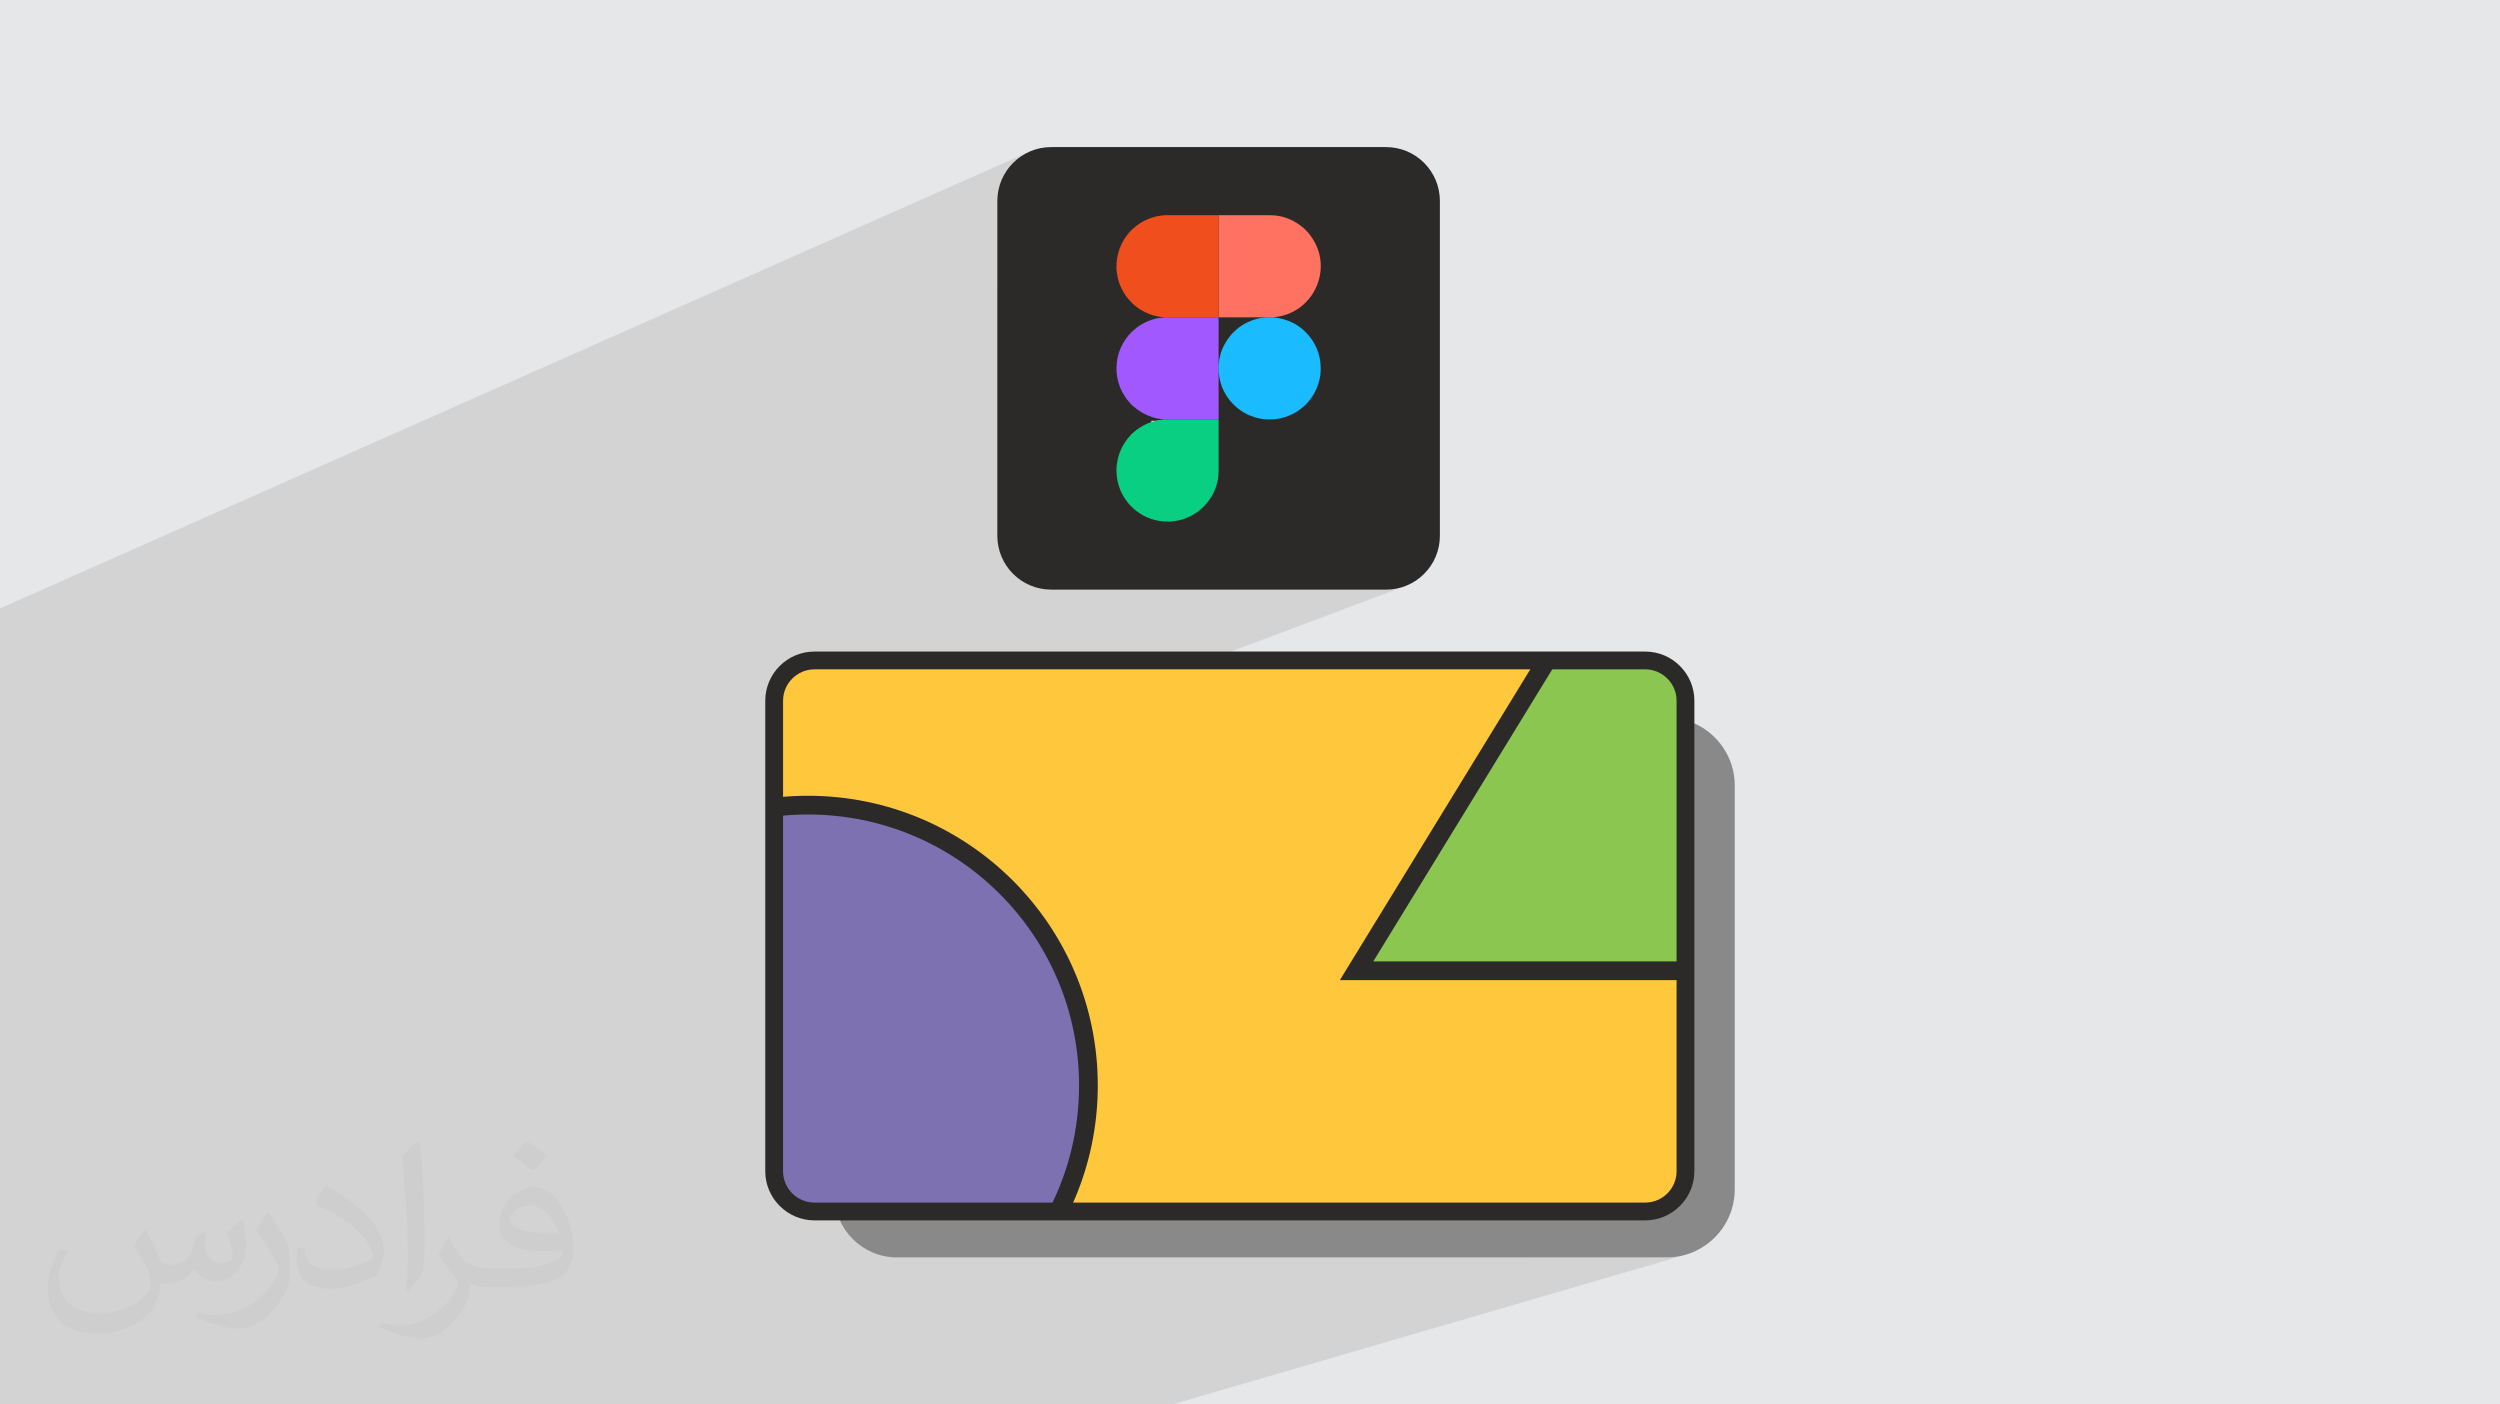
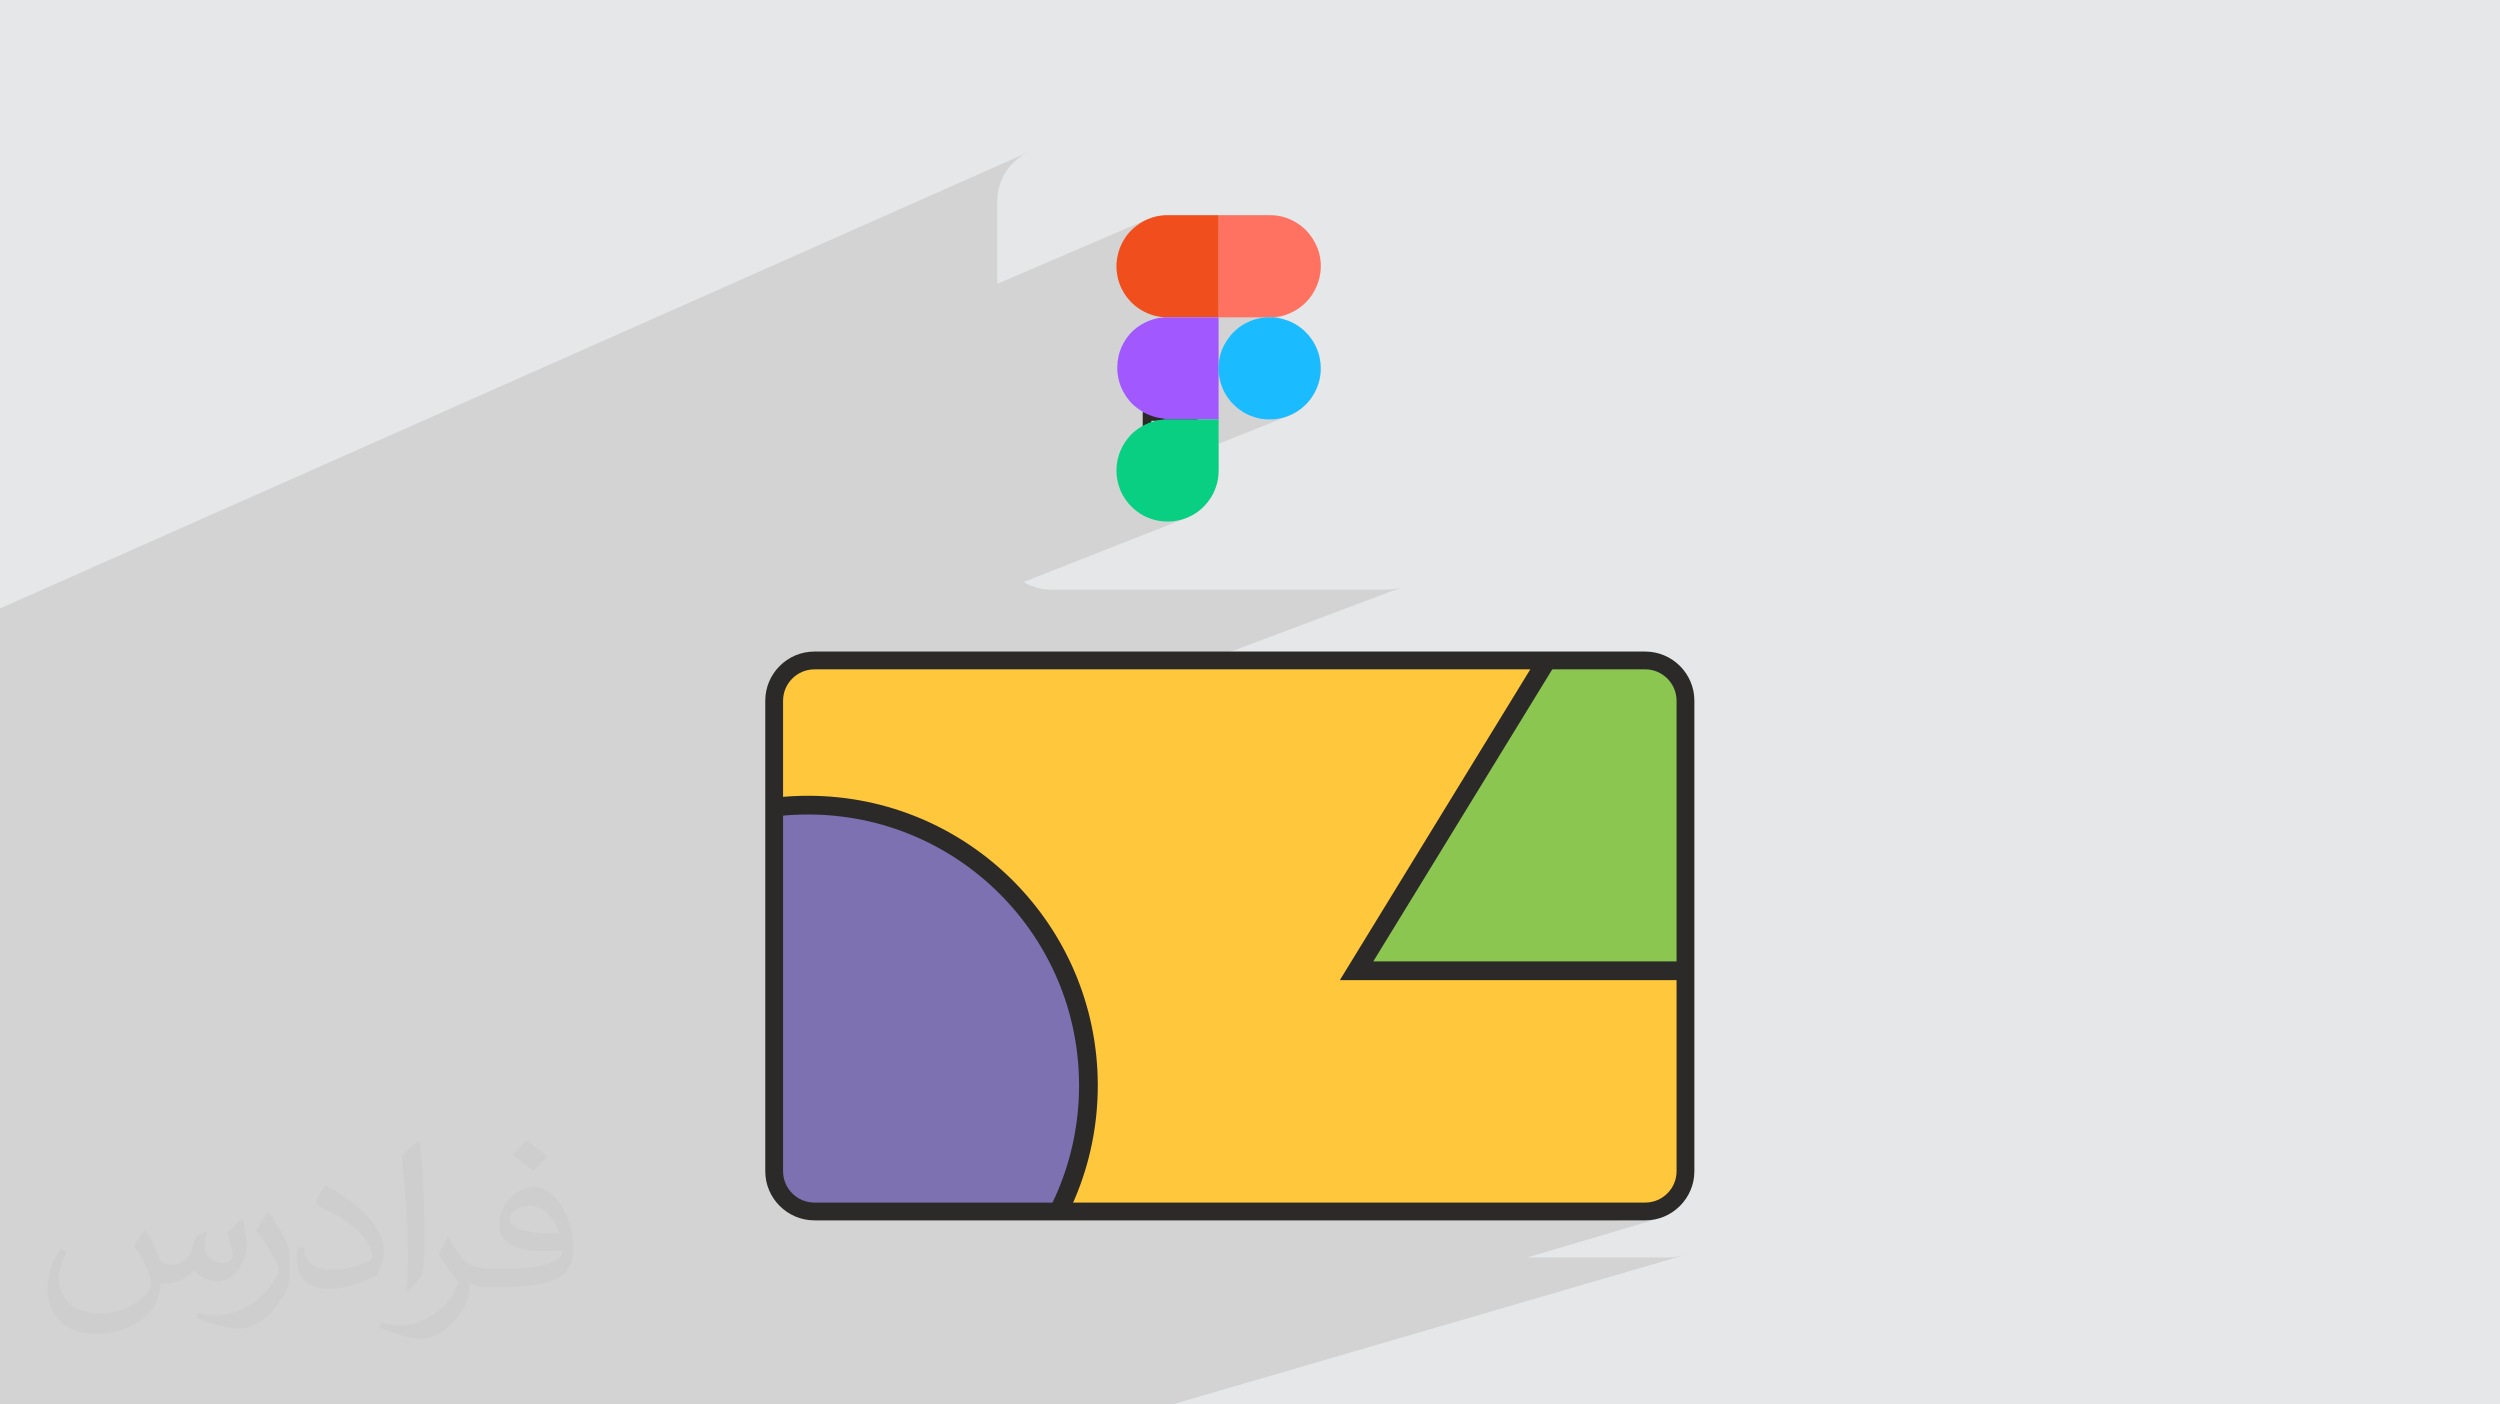
<svg xmlns="http://www.w3.org/2000/svg" xml:space="preserve" width="94.192mm" height="52.917mm" version="1.0" style="shape-rendering:geometricPrecision; text-rendering:geometricPrecision; image-rendering:optimizeQuality; fill-rule:evenodd; clip-rule:evenodd" viewBox="0 0 9404.92 5283.66">
  <defs>
    <style type="text/css">
   
    .str0 {stroke:#2B2A29;stroke-width:70.45;stroke-miterlimit:22.926}
    .fil15 {fill:none}
    .fil11 {fill:#898989}
    .fil13 {fill:#7E71B1}
    .fil9 {fill:#09CF83}
    .fil10 {fill:#1ABBFF}
    .fil3 {fill:#2B2A29}
    .fil14 {fill:#8BC651}
    .fil8 {fill:#A158FF}
    .fil7 {fill:#F14E1D}
    .fil4 {fill:#FEFEFE}
    .fil6 {fill:#FF7161}
    .fil12 {fill:#FFC73B}
    .fil16 {fill:#2B2A29;fill-rule:nonzero}
    .fil5 {fill:#2B2A29;fill-rule:nonzero}
    .fil2 {fill:#373435;fill-opacity:0.031}
    .fil1 {fill:#2B2A29;fill-opacity:0.102}
    .fil0 {fill:#E6E7E8}
   
  </style>
    <clipPath id="id0">
      <path d="M3063.73 2484.62l3125.68 0c83.21,0 151.3,68.09 151.3,151.3l0 1770.31c0,83.22 -68.09,151.3 -151.3,151.3l-3125.68 0c-83.22,0 -151.3,-68.08 -151.3,-151.3l0 -1770.31c0,-83.21 68.08,-151.3 151.3,-151.3z" />
    </clipPath>
  </defs>
  <g id="Layer_x0020_1">
    <polygon class="fil0" points="-0,0 9404.92,0 9404.92,5283.66 -0,5283.66 " />
    <path class="fil1" d="M3804.97 619.61l149.61 -66.29 -0.02 0 -149.57 66.28 6.28 -6.92 14.39 -13.08 15.61 -11.66 16.71 -10.15 17.71 -8.54 -3875.69 1719.63 0 16.71 0 0.01 0 99.58 0 275.14 0 3.27 0 6.57 0 2.83 0 72.97 0 0.03 0 69.4 0 6.46 0 6.01 0 68.02 0 74.55 0 22.84 0 1.2 0 7.56 0 0.2 0 0.01 0 37.27 0 16.52 0 20.22 0 0.01 0 54.51 0 4.11 0 4.43 0 0.06 0 5.27 0 4.65 0 0.01 0 0.07 0 0.01 0 0.06 0 0.19 0 0.32 0 3.08 0 0.41 0 4.14 0 0.38 0 71.35 0 9.46 0 14.76 0 18.34 0 10.95 0 0.32 0 5.48 0 14.23 0 3.88 0 16.13 0 3.33 0 4.24 0 2.08 0 2.13 0 20.76 0 16.84 0 2.27 0 0.64 0 31.35 0 0.06 0 0.01 0 5.91 0 40.97 0 32.07 0 8.29 0 2.78 0 17.03 0 19.81 0 16.23 0 63.56 0 15.44 0 14.9 0 5.74 0 11.35 0 0.53 0 13.59 0 9.59 0 9.33 0 9.6 0 39.25 0 2.84 0 20.89 0 185.29 0 209.57 0 11.58 0 1090.97 253.92 0 61.3 0 262.23 0 88.46 0 0.45 0 85.03 0 189.99 0 2704.06 0 15.89 0 108.62 0 84.53 0 24.76 0 529.79 0 1937.18 -564.85 -24.44 6.33 -25.31 3.88 -26.03 1.33 -524.48 0 498.22 -147.68 -8.75 2.51 -8.91 2.07 -9.07 1.64 -9.22 1.18 -9.35 0.72 -9.46 0.24 -90.69 0 135.55 -40.32 13.89 -5.11 13.21 -6.39 12.48 -7.6 11.65 -8.73 10.76 -9.79 9.79 -10.75 8.73 -11.66 7.6 -12.47 6.39 -13.22 5.11 -13.89 3.74 -14.47 2.3 -14.98 0.79 -15.42 0 -1375.44 2169.82 2252.87 -2169.82 -2252.87 0 -394.87 -0.79 -15.42 -2.3 -14.98 -3.74 -14.47 -5.11 -13.89 -6.39 -13.21 -7.6 -12.48 -8.73 -11.65 -9.79 -10.76 -10.76 -9.79 -11.65 -8.73 -12.48 -7.6 -13.21 -6.39 -13.89 -5.11 -14.47 -3.74 -14.98 -2.3 -15.42 -0.79 -374.73 0 -915.81 -950.87 3.83 -3.13 9.4 -8.77 8.78 -9.37 8.15 -9.96 7.48 -10.5 6.79 -11.04 6.06 -11.53 5.31 -12 4.53 -12.44 3.72 -12.85 1.29 -5.43 1.12 -5.56 0.94 -5.66 0.78 -5.76 0.6 -5.83 0.43 -5.91 0.26 -5.97 0.09 -6.01 0 -0.75 -0.26 -9.54 -0.7 -9.55 -1.15 -9.52 -1.61 -9.43 -2.06 -9.28 -2.53 -9.09 -3 -8.84 -3.46 -8.53 -1.35 -3.01 -1.36 -2.97 -1.39 -2.92 -1.42 -2.88 -1.45 -2.85 -1.49 -2.83 -1.53 -2.81 -1.57 -2.8 -0.79 -1.36 -0.8 -1.32 -0.82 -1.3 -0.84 -1.28 -0.85 -1.29 -0.86 -1.3 -0.89 -1.32 -0.9 -1.35 -2.66 -3.86 -2.8 -3.82 -2.92 -3.77 -3.02 -3.69 -3.11 -3.62 -3.17 -3.53 -3.22 -3.42 -3.24 -3.3 -5.88 -5.64 -6.05 -5.31 -6.22 -5.01 -6.38 -4.69 -6.55 -4.39 -6.7 -4.08 -6.86 -3.79 -7.01 -3.49 -7.17 -3.2 -7.31 -2.92 -7.45 -2.63 -7.6 -2.35 -7.74 -2.07 -7.88 -1.79 -6.06 -1.16 43.54 -17.94 7.93 -3.71 4.45 -2.26 3.77 -1.97 3.29 -1.79 3.02 -1.73 2.94 -1.78 3.06 -1.95 3.38 -2.24 3.91 -2.63 2.81 -2 3.09 -2.36 3.25 -2.61 3.3 -2.75 3.24 -2.81 3.09 -2.76 2.8 -2.61 2.43 -2.35 6.31 -6.62 5.97 -6.87 5.61 -7.11 5.25 -7.33 4.88 -7.54 4.53 -7.73 4.15 -7.9 3.77 -8.07 3.4 -8.22 3.03 -8.34 2.64 -8.47 2.25 -8.56 1.86 -8.65 1.46 -8.73 1.06 -8.78 0.66 -8.82 0 -19.44 -0.71 -9.37 -1.19 -9.35 -1.66 -9.31 -2.15 -9.24 -2.63 -9.16 -3.13 -9.07 -3.61 -8.95 -4.12 -8.82 -4.96 -9.35 -5.4 -9.09 -5.84 -8.81 -6.28 -8.48 -6.74 -8.12 -7.19 -7.72 -7.64 -7.3 -8.09 -6.83 -9.73 -7.26 -10.27 -6.79 -10.82 -6.24 -11.33 -5.62 -11.86 -4.92 -12.35 -4.14 -12.84 -3.3 -13.32 -2.37 -13.29 -1.4 -0.79 -0.08 -1.2 -0.07 -1.59 -0.06 -1.96 -0.06 -2.32 -0.06 -2.65 -0.05 -2.97 -0.04 -3.27 -0.05 -190.25 0 -0.09 0.04 0 -0.02 -197.66 0 -1.64 0.03 -1.47 0.03 -1.31 0.03 -1.13 0.03 -0.95 0.03 -0.76 0.03 -0.57 0.04 -0.37 0.03 -3.72 0.52 -3.24 0.38 -2.94 0.31 -2.81 0.3 -2.87 0.35 -3.12 0.45 -3.54 0.61 -4.15 0.83 -7.88 1.9 -8.18 2.38 -8.34 2.82 -8.31 3.2 -73.66 31.66 -291.13 -302.27 291.13 302.27 -493.81 212.23 0 -311.84 1.05 -20.72 3.07 -20.12 5 -19.42 6.81 -18.62 8.54 -17.71 10.15 -16.7 11.67 -15.61 0.34 -0.37 6.44 -7.1zm149.61 -66.29l-149.61 66.29m1093.89 914.14l-6.14 5 -10.53 7.45 -11.06 6.76 -11.55 6.03 -12.02 5.28 -263.21 105.4 0 1.76 0 10.4 0 10.4 0 10.4 0 10.4 0 10.4 0 10.4 0 10.4 0.04 10.49 0.02 9.84 -0.1 9.36 -0.34 9.1 -0.72 9.03 -1.21 9.18 -1.81 9.52 -2.55 10.05 -1.97 6.53 -2.23 6.6 -2.46 6.59 -2.7 6.55 -2.92 6.43 -3.14 6.26 -3.32 6.03 -3.52 5.74 -13.04 18.32 -2.91 3.59 -2.98 3.51 -3.07 3.43 -3.15 3.34 -3.23 3.27 -3.3 3.18 -3.37 3.1 -3.45 3 -9.87 7.79 -10.44 7.21 -10.98 6.57 -11.45 5.88 -11.85 5.15 -611.48 240.56 7.11 4.32 17.71 8.54 18.62 6.81 19.42 5 20.12 3.07 20.72 1.05 1259.58 0 20.72 -1.05 20.12 -3.07 19.42 -5 18.62 -6.81 -750.75 282.31 1272.4 0 -915.81 -950.87z" />
    <path class="fil2" d="M548.54 4627.69c17.95,27.21 29.6,53.36 40.96,82.43 8.45,16.91 12.93,48.09 52.57,48.09 11.61,0 28.28,-3.42 43.06,-11.61 16.63,-8.73 29.32,-21.94 35.94,-42l15.85 -53.36 38.57 -19.02 2.64 2.64c-5.27,20.09 -6.59,39.36 -6.59,54.43 0,44.63 38.57,61.56 69.22,61.56 17.95,0 34.09,-8.73 34.09,-25.11 0,-21.13 -8.98,-57.06 -20.62,-89.29 17.95,-17.95 35.94,-35.94 56.53,-50.47l3.17 1.6c8.98,38.04 14,75.56 14,100.66 0,24.57 -10.83,51.79 -19.81,69.49 -18.49,34.87 -51.25,62.62 -90.87,62.62 -30.1,0 -63.65,-15.07 -86.66,-43.06l-1.32 0c-21.66,26.96 -55.22,51.25 -108.86,51.25l-16.63 0c-2.64,35.41 -10.29,60.49 -21.94,82.95 -31.95,62.34 -126.81,106.47 -216.1,106.47 -124.17,0 -186.51,-71.59 -186.51,-166.96 0,-58.91 19.27,-113.6 48.88,-152.42l24.29 10.04c-18.49,35.41 -30.91,68.68 -30.91,101.45 0,89.29 72.66,131.83 156.4,131.83 77.68,0 173.83,-49.41 191.28,-106.72 -6.59,-62.62 -30.1,-91.93 -66.04,-148.99 10.83,-19.02 24.83,-38.04 42.28,-58.38l3.17 0 0 0 0 0 -0.02 -0.09zm1432.13 -336.04c26.15,16.39 51.79,35.66 76.87,57.85 -14,19.81 -31.45,37.79 -53.11,53.64 -25.11,-20.34 -50.19,-37.79 -75.84,-56.27 17.42,-19.55 34.62,-38.29 52.04,-55.22l0 0 0 0 0 0 0 0 0 0 0.03 0zm13.47 244.11c-42.28,0 -76.87,27.75 -76.87,48.34 0,44.13 84.53,57.85 185.72,57.31 -12.68,-51.79 -57.06,-105.68 -108.86,-105.68l0.01 0.03zm-94.86 236.19c54.96,0 103.04,-1.6 139.74,-10.83 40.96,-10.29 75.56,-30.91 75.56,-45.17 0,-3.7 0,-8.19 -1.32,-11.89 -22.98,2.11 -49.41,2.11 -72.38,2.11 -74.49,0 -131.55,-16.91 -154.02,-58.66 -5.55,-11.61 -9.51,-24.57 -9.51,-39.36 0,-40.43 17.42,-79.79 48.09,-107 25.61,-22.45 53.89,-36.44 82.67,-36.44 52.04,0 93.51,41.75 122.57,107.54 15.85,35.94 26.68,77.4 26.68,129.72 0,34.87 -9.51,64.19 -31.17,85.85 -40.43,39.11 -114.92,53.89 -229.04,53.89l-51.79 0 0 0 -13.47 0c-28.28,0 -48.62,-5.02 -64.72,-17.42l-2.64 0c0.79,6.59 1.32,12.93 1.32,19.02 0,25.61 -8.45,58.38 -25.61,84.53 -50.72,75.3 -105.68,108.04 -153.24,108.04 -48.09,0 -107,-18.49 -160.11,-42.54l9.51 -18.49c17.17,7.13 40.96,11.89 73.7,11.89 85.85,0 198.66,-82.43 212.66,-163 -3.17,-6.59 -8.98,-15.32 -17.17,-24.57 -25.11,-29.85 -40.96,-54.68 -55.75,-80.83 12.68,-25.11 24.29,-45.17 35.13,-63.4l4.49 -0.53c36.72,74.77 69.99,117.55 144.23,117.55l11.61 0 0 0 53.89 0 0 0 0 0 0 0 0 0 0 0 0.09 0.01zm-371.98 79c6.34,-34.34 6.87,-72.91 6.87,-108.86l0 -53.36c0,-99.6 -12.68,-244.36 -22.98,-338.68 17.95,-19.27 43.06,-42 62.87,-57.31l5.81 1.6c13.47,118.62 16.63,256 16.63,383.06 0,33.3 -1.32,65.79 -4.49,89.55 -1.85,30.1 -19.27,52.83 -56.53,87.7l-8.19 -3.7zm-382.8 -157.19c1.85,46.77 24.83,83.49 105.15,83.49 49.93,0 92.19,-12.93 138.96,-35.13 8.45,-3.7 12.93,-8.73 12.93,-12.93 0,-29.32 -22.45,-68.15 -60.23,-103.55 -36.72,-33.3 -85.34,-62.62 -130.76,-82.18 -15.6,-6.59 -20.62,-13.47 -20.62,-20.09 0,-13.47 17.95,-41.75 32.77,-62.09l5.02 -0.53c52.04,27.21 110.17,67.64 153.24,112.53 39.11,41.47 63.4,83.49 63.4,129.19 0,33.81 -10.29,65.51 -26.96,95.11 -57.06,28.79 -117.83,50.72 -178.06,50.72 -73.17,0 -123.1,-34.34 -123.1,-114.92 0,-8.73 0,-22.19 3.17,-39.64l25.11 0 0 0 0 0 0 0 0 0 0 0 -0.02 0zm-132.37 -132.9l45.45 73.45c16.63,27.21 32.23,56.81 32.23,103.55l0 59.7c0,48.34 -30.91,100.13 -80.83,151.38 -39.11,34.62 -73.7,49.41 -105.68,49.41 -47.55,0 -101.98,-14.79 -164.85,-41.75l7.13 -18.49c19.81,5.27 42.79,9.77 71.06,9.77 90.36,-0.53 182.8,-66.57 225.08,-147.15 5.02,-9.26 6.87,-17.95 6.87,-24.04 0,-9.26 -5.02,-19.55 -8.98,-28.79 -22.98,-43.31 -48.62,-82.95 -76.87,-119.68 14.79,-23.25 29.6,-45.7 45.7,-67.9l3.7 0.53 0 0 0 0 0 0 0 0 0 0 -0.02 0.01z" />
    <g id="_1544059013264">
      <g>
-         <path class="fil3" d="M3954.56 553.32l1259.58 0c111.91,0 202.66,90.75 202.66,202.66l0 1259.58c0,111.91 -90.75,202.66 -202.66,202.66l-1259.58 0c-111.91,0 -202.66,-90.75 -202.66,-202.66l0 -1259.58c0,-111.91 90.75,-202.66 202.68,-202.66l0 0 -0.02 0z" />
        <g>
          <polygon class="fil4" points="4315.28,1566.74 4488.98,1566.74 4488.98,1740.45 4315.28,1740.45 " />
          <path class="fil5" d="M4315.28 1550.33l190.15 0 0 206.53 -206.57 0 0 -206.53 16.42 0zm157.3 32.82l-140.89 0 0 140.89 140.89 0 0 -140.89z" />
          <path class="fil6" d="M4584.31 1193.74l178.02 0 28.17 0c0.12,-0.1 0.38,-0.34 0.47,-0.18 0.06,0.16 0.34,-0.16 0.46,-0.19 0.85,-0.18 0.59,-0.18 1.66,-0.28 23.47,-2.01 45.83,-7.85 66.81,-18.34 12.97,-6.5 16.5,-8.69 27.82,-16.33 7.03,-4.77 18.12,-14.38 23.97,-20.22 34.61,-34.61 54.43,-80.59 56.83,-127.71l0 -19.44c-1.28,-25 -7.53,-49.92 -19.19,-73.24 -12.64,-25.23 -29.95,-48.11 -52.14,-65.68 -25.19,-19.91 -56.39,-35.64 -92.53,-40.64l-13.29 -1.4c-1.56,-0.22 -7.63,-0.35 -16.72,-0.47l-190.25 0 0 384.09 -0.08 0.02z" />
          <path class="fil7" d="M4378.17 1193.74l206.13 0 0 -384.09 -197.66 0c-4.56,0.07 -7.48,0.16 -8.19,0.25 -10.75,1.6 -14.32,1.19 -26.38,3.74 -20.45,4.35 -45.89,14.51 -62.62,25.7 -32.31,21.63 -52.66,43.73 -70.05,78.5 -10.22,20.51 -17.53,47.48 -19.19,73.4l0 21.85c0.22,3.18 0.56,6.31 0.97,9.38 2.47,17.19 3.56,24.98 9.48,42.38 2.53,7.44 5.46,14.26 8.73,20.74 5.34,10.62 9.78,18.62 16.72,28.04l6.31 8.45c2.13,2.78 4.56,5.12 6.85,7.85 11.9,14.16 25,24.01 40.13,34.14 6.07,4.06 12.37,7.23 18.95,10.5 17.25,8.63 36.91,14.66 56.23,17.37l12.16 1.32c1.4,0.28 0.59,0 1.4,0.51l0.03 -0.02z" />
-           <path class="fil8" d="M4378.17 1577.87l206.13 0 0 -177.96 0 -28.17 0 -178 -206.13 0 -1.97 0.59c-16.08,2.07 -17.53,1.06 -36.85,6.66 -12.72,3.69 -22.2,7.58 -33.07,13 -10.62,5.31 -19.13,10.41 -28.61,17.51l-15.82 13c-1.16,0.94 -1.88,1.79 -2.94,2.85l-11.54 12.16c-3.4,3.5 -12.63,16.16 -14.94,19.64 -12.41,18.62 -23.11,41.79 -27.76,64.45 -11.1,53.96 -1.5,105 27.48,148.48 1.6,2.42 3.04,4.31 4.75,6.79 5.4,7.88 8.95,10.75 12.91,15.88 12.13,15.63 40.3,34.79 55.99,42.64 18.91,9.48 39.89,16.49 61.58,19.1 2.07,0.24 3.66,0.5 5.1,0.63 2.48,0.22 4,-0.31 5.65,0.75l0.03 0.01z" />
+           <path class="fil8" d="M4378.17 1577.87l206.13 0 0 -177.96 0 -28.17 0 -178 -206.13 0 -1.97 0.59c-16.08,2.07 -17.53,1.06 -36.85,6.66 -12.72,3.69 -22.2,7.58 -33.07,13 -10.62,5.31 -19.13,10.41 -28.61,17.51l-15.82 13l-11.54 12.16c-3.4,3.5 -12.63,16.16 -14.94,19.64 -12.41,18.62 -23.11,41.79 -27.76,64.45 -11.1,53.96 -1.5,105 27.48,148.48 1.6,2.42 3.04,4.31 4.75,6.79 5.4,7.88 8.95,10.75 12.91,15.88 12.13,15.63 40.3,34.79 55.99,42.64 18.91,9.48 39.89,16.49 61.58,19.1 2.07,0.24 3.66,0.5 5.1,0.63 2.48,0.22 4,-0.31 5.65,0.75l0.03 0.01z" />
          <path class="fil9" d="M4584.33 1577.87l-206.13 0 -9.03 1.22c-3.26,0.38 -6.16,0.78 -9.01,1.25 -27.04,4.47 -51.77,14.64 -74.15,29.55 -14.36,9.56 -13.23,10.3 -23.41,18.19 -11.66,8.98 -30.53,34.43 -36.97,46.23 -5.22,9.54 -9.32,17.54 -13.35,28.29 -7.47,20.05 -11.49,41.21 -12.06,62.5l0 10.3c0.59,23.01 5.28,45.92 14.16,67.41 6.62,16.1 12.75,26.19 22.32,39.76 5.68,8.1 12,15.54 19.07,22.58 7.37,7.41 14.03,13.1 22.29,19.32 30.6,23.07 68.5,36.1 107.63,37.47l13.79 0c8.5,-0.28 17,-1.13 25.47,-2.57 34.14,-5.73 66.55,-21.57 92,-43.07 9.32,-7.88 17.82,-16.72 25.45,-26.42l13.04 -18.32c9.64,-14.88 17.34,-33.45 22.25,-50.73 7.86,-27.73 6.66,-47.49 6.66,-76.55 0,-55.49 0,-110.98 0,-166.47l-0.01 0.08z" />
          <path class="fil10" d="M4584.33 1371.7l0 28.17c1,1.56 0.73,5.47 1,7.31 5.16,36.51 15.04,64.08 37.6,94.28 19.48,26.1 49.08,49.71 79.19,61.65 13.06,5.18 25.53,9.31 39.95,11.9 4.81,0.87 10.99,1.91 15.75,2.17 25.19,1.38 43.51,0.5 64.39,-4.72 69.73,-17.43 123.04,-70.7 140.71,-140.3 3.65,-14.32 5.5,-30.06 5.5,-46.14l0 -0.75c-0.1,-25.35 -4.88,-51.45 -14.76,-73.75 -3.56,-8.1 -7.29,-15.59 -11.54,-23.04 -2.09,-3.66 -4.31,-6.85 -6.74,-10.5 -6.88,-10.35 -15.45,-20.39 -24.1,-29.05 -30.91,-30.91 -69.19,-48.17 -112.94,-54.14l-6.97 -0.73c-0.16,-0.06 -0.34,-0.16 -0.47,-0.18 -0.12,-0.04 -0.34,-0.1 -0.46,-0.19l-28.17 0c-0.16,0.1 -0.38,0 -0.47,0.19l-18.69 2.47c-32.66,5.57 -69.09,22.2 -93.69,45.2 -7.88,7.37 -12.19,10.87 -19.5,19.54 -16.38,19.35 -32.32,47.48 -38.73,72.64 -4.03,15.86 -4.94,20.29 -6.28,35.36l-0.63 2.57 0.05 0.05z" />
        </g>
      </g>
-       <path class="fil11" d="M3353.68 2699.1l2916.72 0c140.57,0 255.56,115 255.56,255.55l0 1520.14c0,140.56 -115,255.55 -255.56,255.55l-2896.19 0c-129.25,0 -235,-105.75 -235,-235l0 -1581.78c0,-117.96 96.51,-214.47 214.47,-214.47z" />
      <path class="fil12" d="M3063.73 2484.62l3125.68 0c83.21,0 151.3,68.09 151.3,151.3l0 1770.31c0,83.22 -68.09,151.3 -151.3,151.3l-3125.68 0c-83.22,0 -151.3,-68.08 -151.3,-151.3l0 -1770.31c0,-83.21 68.08,-151.3 151.3,-151.3z" />
      <g style="clip-path:url(#id0)">
        <g>
          <g>
            <circle class="fil13 str0" cx="3039.87" cy="4083.61" r="1054.74" />
            <polygon class="fil14 str0" points="6229.34,1814.59 6792.33,2733.3 7355.31,3652.02 6229.34,3652.02 5103.34,3652.02 5666.35,2733.3 " />
          </g>
        </g>
      </g>
      <path class="fil15" d="M3063.73 2484.62l3125.68 0c83.21,0 151.3,68.09 151.3,151.3l0 1770.31c0,83.22 -68.09,151.3 -151.3,151.3l-3125.68 0c-83.22,0 -151.3,-68.08 -151.3,-151.3l0 -1770.31c0,-83.21 68.08,-151.3 151.3,-151.3z" />
      <path class="fil16" d="M3063.73 2451.14l3125.68 0c50.84,0 97.05,20.79 130.53,54.26 33.47,33.47 54.25,79.68 54.25,130.52l0 1770.31c0,50.76 -20.78,96.93 -54.25,130.41l-0.13 0.12c-33.47,33.47 -79.65,54.26 -130.4,54.26l-3125.68 0c-50.76,0 -96.94,-20.79 -130.41,-54.26l-0.13 -0.12c-33.46,-33.48 -54.25,-79.65 -54.25,-130.41l0 -1770.31c0,-50.84 20.79,-97.05 54.25,-130.52 33.48,-33.47 79.69,-54.26 130.54,-54.26zm3125.68 66.97l-3125.68 0c-32.37,0 -61.83,13.27 -83.19,34.64 -21.36,21.35 -34.63,50.81 -34.63,83.17l0 1770.31c0,32.42 13.23,61.9 34.57,83.25 21.36,21.34 50.82,34.57 83.25,34.57l3125.68 0c32.42,0 61.89,-13.23 83.24,-34.57 21.34,-21.36 34.57,-50.83 34.57,-83.25l0 -1770.31c0,-32.36 -13.27,-61.83 -34.63,-83.17 -21.36,-21.37 -50.82,-34.64 -83.18,-34.64z" />
    </g>
  </g>
</svg>